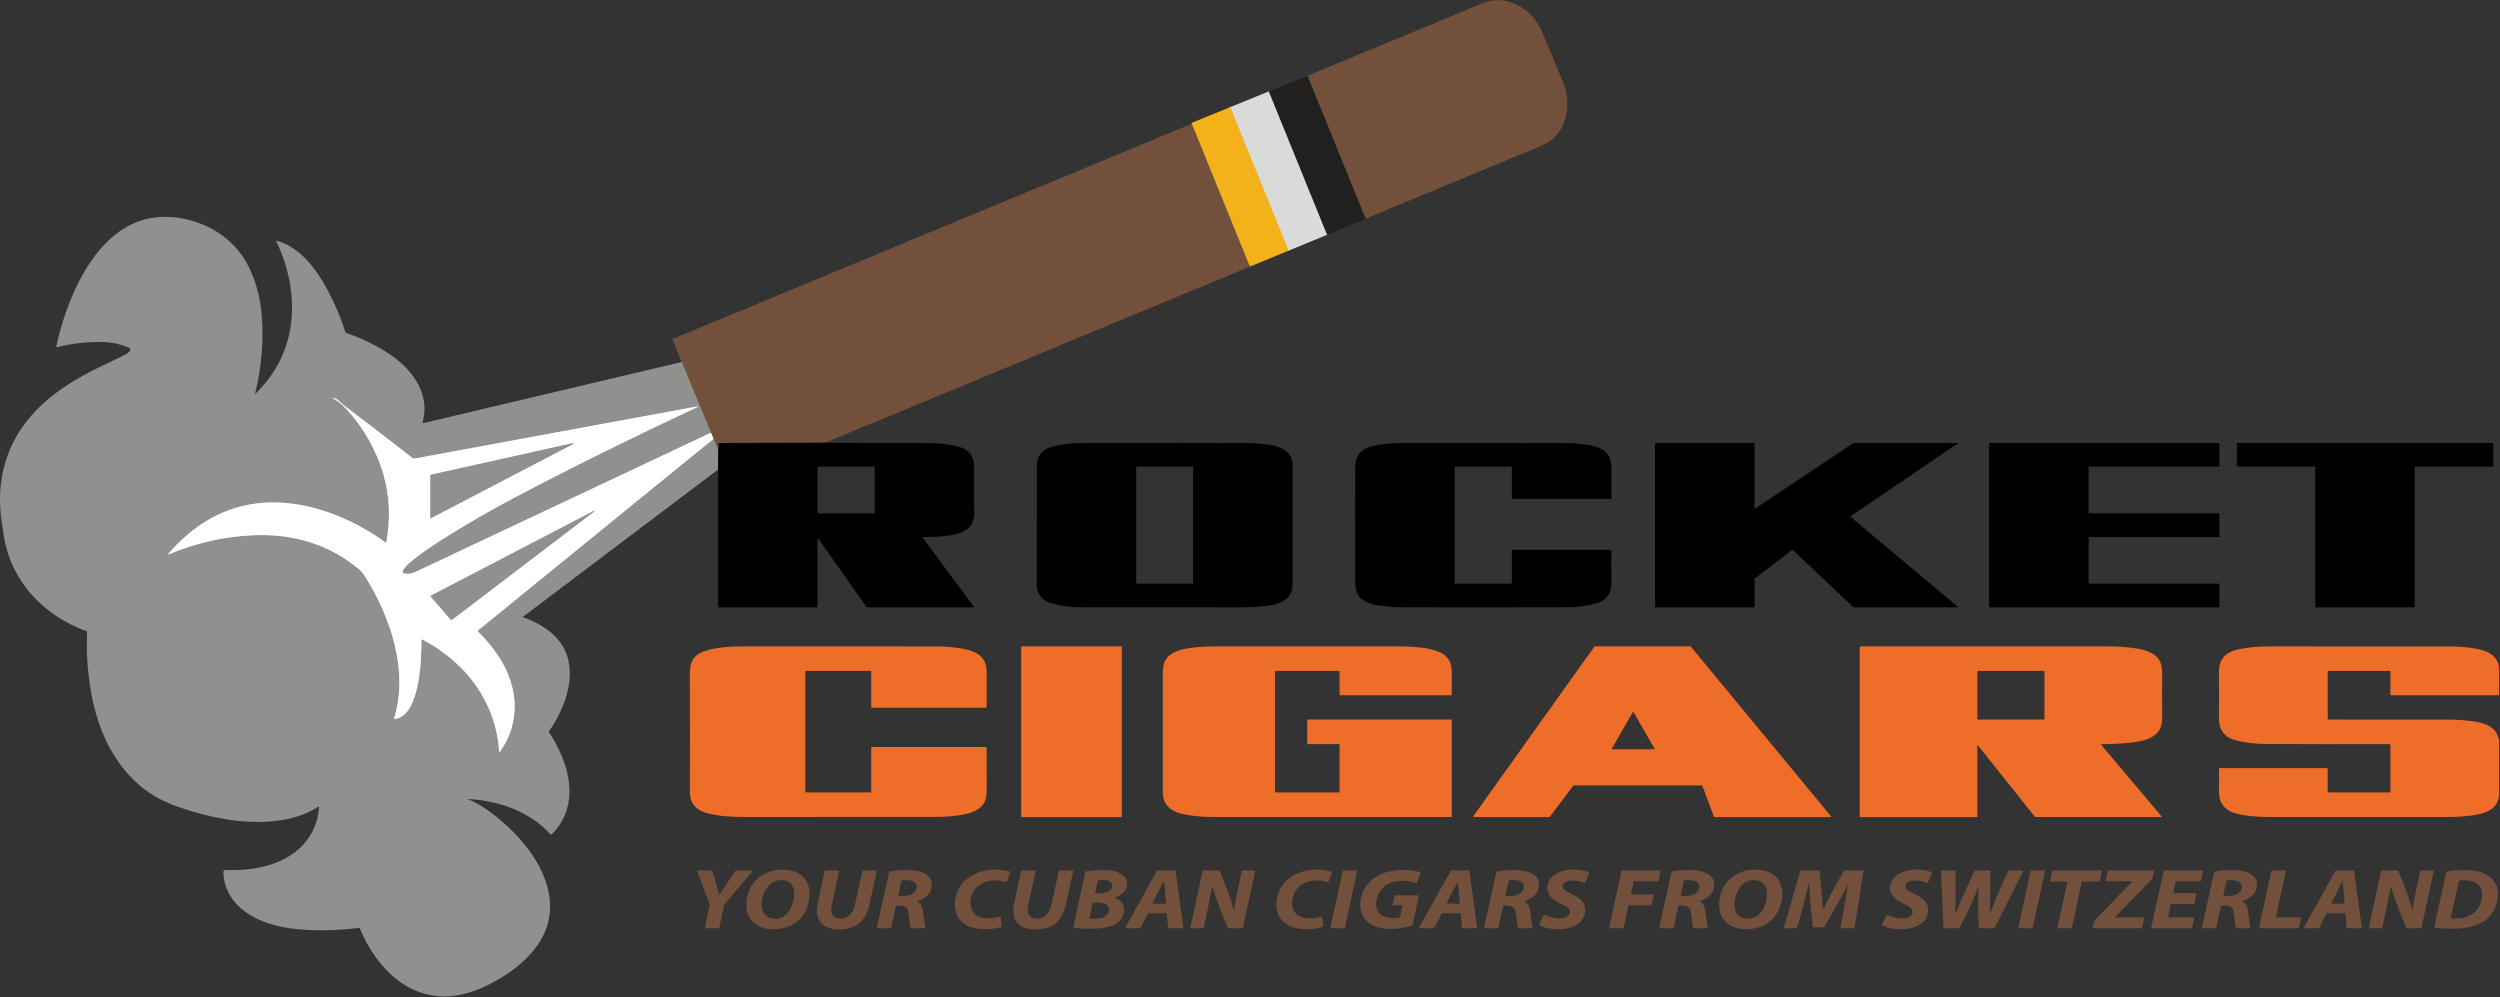
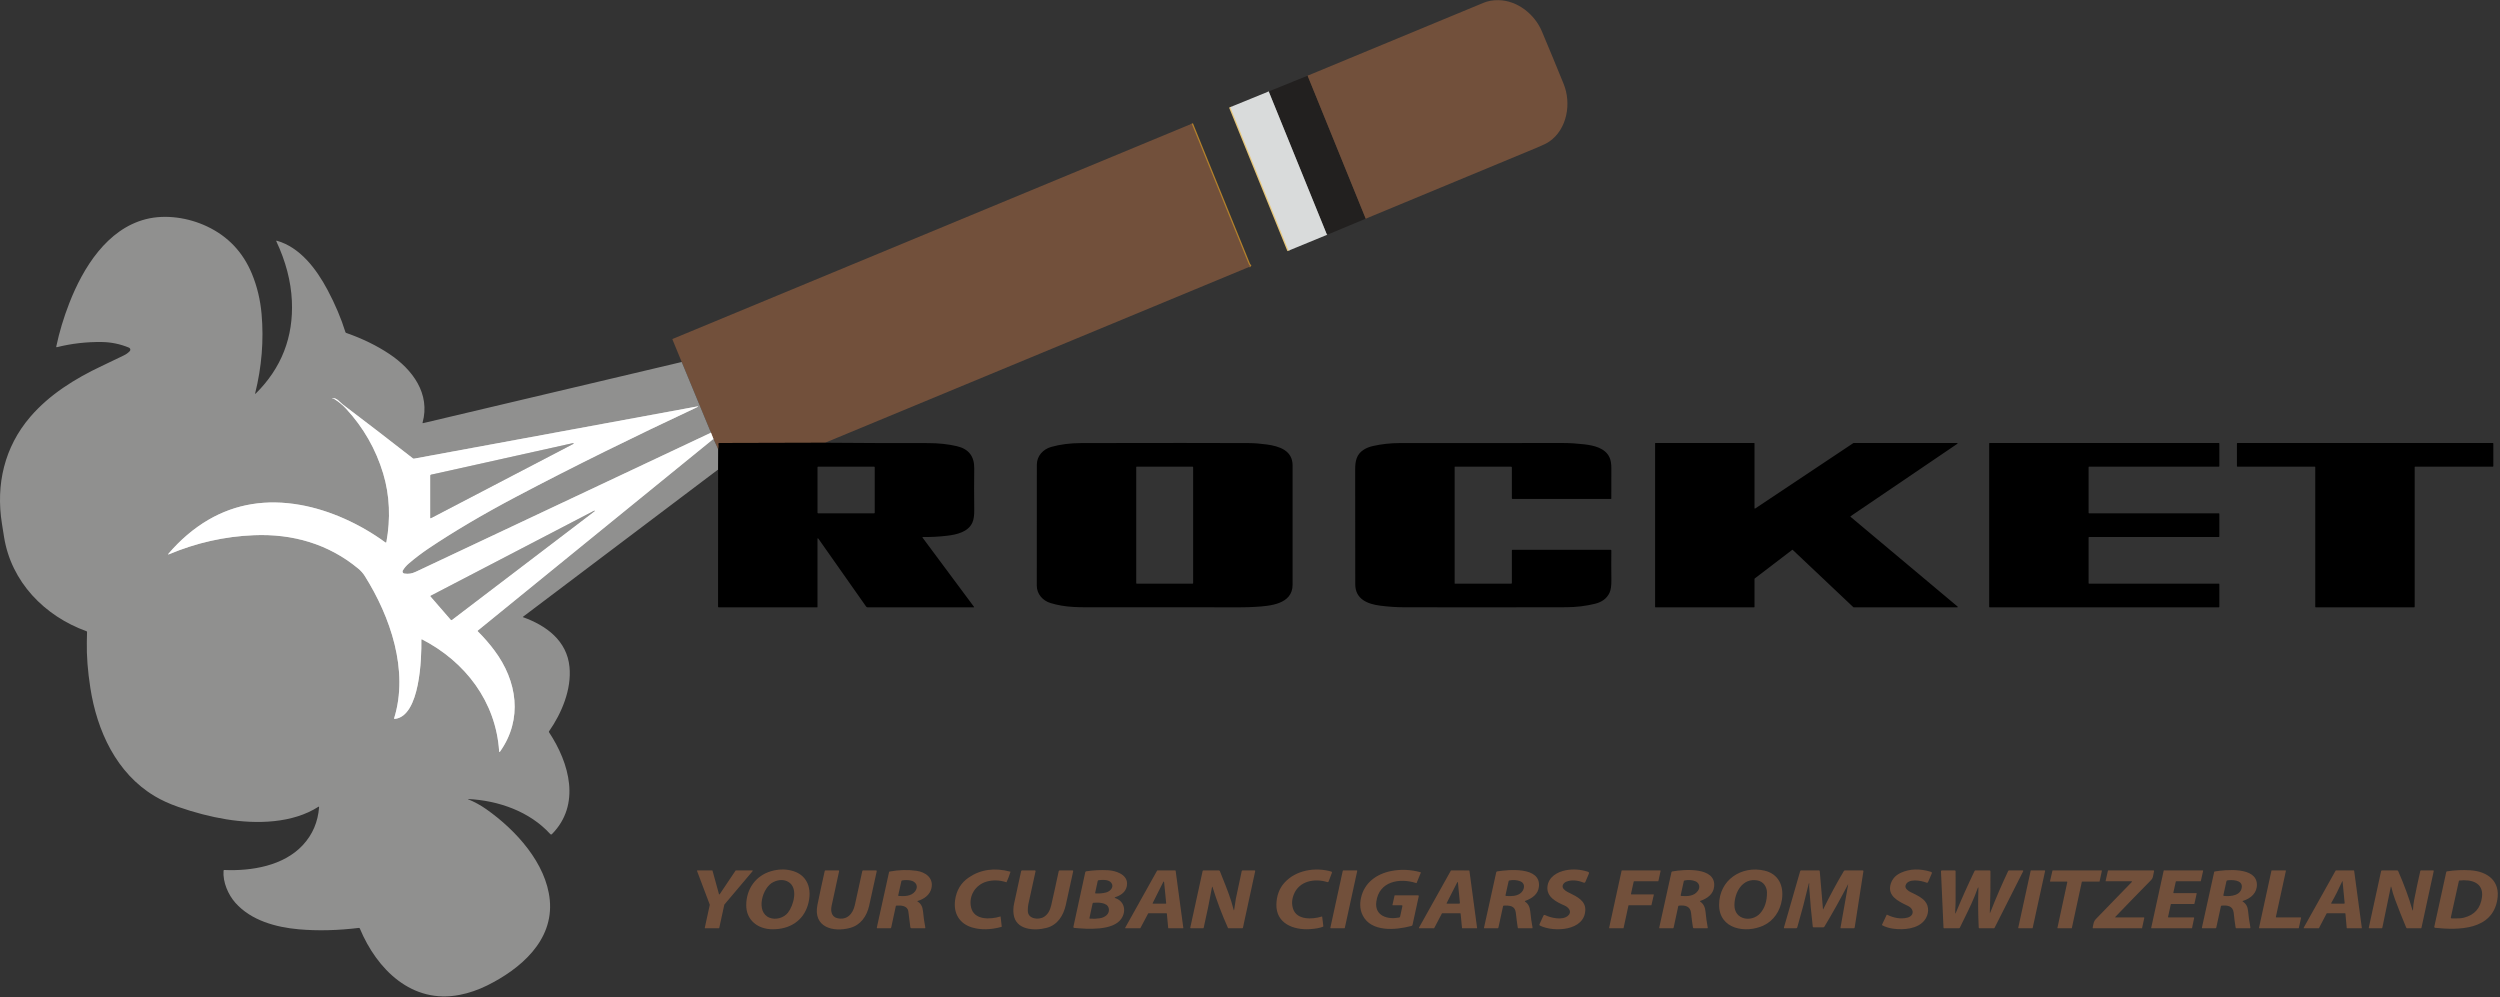
<svg xmlns="http://www.w3.org/2000/svg" width="1955" height="780" viewBox="0 0 1955 780" fill="none">
  <rect x="0" y="0" width="1955" height="780" fill="#333333" stroke="none" />
  <g clip-path="url(#clip0_3_2303)">
    <path d="M1068 171.005L1022.55 59.185" stroke="#4A382D" stroke-width="2" />
    <path d="M1037.7 183.655L992.13 71.505" stroke="#7E7E7D" stroke-width="2" />
    <path d="M1007.67 196.005L962.06 83.775" stroke="#E7C77B" stroke-width="2" />
    <path d="M978.04 208.245C977.31 207.755 976.83 207.215 976.6 206.645C961.7 169.895 946.82 133.275 931.95 96.765" stroke="#B3812B" stroke-width="2" />
    <path d="M645.23 346.215L562.5 346.425C562.15 346.425 561.87 346.705 561.87 347.065C561.87 347.105 561.87 347.145 561.88 347.185C562.14 348.505 562.06 349.905 561.65 351.385" stroke="#39281E" stroke-width="2" />
-     <path d="M561.65 351.385L557.9 343.205" stroke="#817065" stroke-width="2" />
    <path d="M557.9 343.205L555.99 338.375" stroke="#B9A89D" stroke-width="2" />
-     <path d="M555.99 338.375L533.11 283.095" stroke="#817065" stroke-width="2" />
    <path d="M555.99 338.375C479.06 374.625 402.15 410.855 325.28 447.075C322.04 448.595 319.52 449.005 316.2 448.525C315.31 448.395 314.69 447.565 314.82 446.685C314.85 446.475 314.92 446.275 315.03 446.095C316.22 444.085 317.76 442.285 319.64 440.685C324.68 436.375 329.92 432.395 335.36 428.745C355.14 415.485 377.84 402.085 403.46 388.555C449.19 364.405 496.74 341.095 544.96 318.515C546.43 317.825 546.37 317.635 544.77 317.925L323.79 358.665C323.46 358.725 323.16 358.655 322.89 358.445C304.74 344.275 286.48 330.245 268.13 316.335C265.31 314.205 263.84 311.275 259.85 311.245C259.38 311.245 259.37 311.295 259.83 311.405C260.4 311.535 260.92 311.745 261.4 312.035C264.8 314.105 267.91 316.665 270.72 319.715C284.25 334.385 293.89 351.245 299.64 370.275C304.85 387.525 305.44 405.845 302.18 423.755C302.07 424.365 301.76 424.485 301.27 424.115C281.87 409.935 258.19 399.005 234.84 394.855C208.36 390.145 184.4 394.025 162.97 406.495C151.28 413.295 140.59 422.625 131.86 432.875C131.25 433.595 131.38 433.775 132.26 433.405C153.61 424.435 175.68 419.485 198.47 418.535C228.85 417.275 256.85 425.365 280.13 444.625C282.18 446.315 283.87 448.215 285.2 450.325C305.38 482.385 319.78 524.445 308.21 561.685C308.15 561.905 308.28 562.125 308.49 562.195C308.54 562.205 308.59 562.215 308.64 562.205C328.64 560.205 329.72 513.855 329.5 500.295C329.5 500.095 329.66 499.935 329.86 499.935C329.91 499.935 329.97 499.945 330.02 499.975C363.96 517.475 387.79 548.765 390.33 587.475C390.38 588.225 390.62 588.295 391.06 587.685C408.97 562.405 404.54 532.555 386.58 508.575C382.65 503.325 378.34 498.375 373.64 493.715C373.48 493.555 373.48 493.285 373.64 493.115C373.65 493.105 373.66 493.095 373.67 493.085L557.89 343.205" stroke="#C8C8C7" stroke-width="2" />
    <path d="M561.65 351.385L561.55 367.395" stroke="#484848" stroke-width="2" />
    <path d="M447.43 347.595C447.77 347.425 448.09 347.265 448.39 347.115C448.77 346.925 448.76 346.765 448.36 346.615C448.19 346.545 447.99 346.545 447.76 346.595C410.9 354.785 374.02 362.985 337.12 371.195C336.72 371.285 336.52 371.525 336.52 371.935V404.925C336.52 405.095 336.66 405.235 336.83 405.235C336.88 405.235 336.93 405.225 336.98 405.195C373.78 385.925 410.6 366.725 447.43 347.595Z" stroke="#C8C8C7" stroke-width="2" />
    <path d="M464.67 399.365C421.99 421.585 379.47 443.695 336.88 465.855C336.7 465.945 336.64 466.165 336.74 466.345C336.75 466.365 336.77 466.395 336.78 466.415L352.69 484.765C352.83 484.925 353.07 484.955 353.25 484.825C390.46 456.475 427.69 428.125 464.93 399.775C465.04 399.685 465.06 399.575 464.98 399.455C464.9 399.325 464.8 399.295 464.67 399.365Z" stroke="#C8C8C7" stroke-width="2" />
    <path d="M1022.55 59.185L1068 171.005L1037.7 183.655L992.13 71.505L1022.55 59.185Z" fill="#22201F" />
    <path d="M992.13 71.505L1037.7 183.655L1007.67 196.005L962.06 83.775L992.13 71.505Z" fill="#D9DBDB" />
-     <path d="M962.06 83.775L1007.67 196.005L978.04 208.245C977.31 207.755 976.83 207.215 976.6 206.645C961.7 169.895 946.82 133.275 931.95 96.765C931.82 96.705 931.75 96.625 931.74 96.525C931.71 96.285 931.8 96.115 932.02 96.025L962.06 83.775Z" fill="#F4B21A" />
    <path fill-rule="evenodd" clip-rule="evenodd" d="M1022.55 59.185L1068 171.005C1112.67 152.405 1157.28 133.895 1201.82 115.485C1206.45 113.575 1209.66 111.995 1211.47 110.765C1225.63 101.035 1228.9 80.745 1222.79 65.685C1217.6 52.895 1211.92 39.155 1205.74 24.485C1200.19 11.335 1186.87 0.375 1171.8 0.125C1167.5 0.055 1163.58 0.755 1160.04 2.225C1114.18 21.255 1068.35 40.235 1022.55 59.185ZM976.6 206.645C961.7 169.895 946.82 133.275 931.95 96.765L526.08 265.005C525.88 265.085 525.79 265.315 525.87 265.515L533.11 283.095L555.99 338.375L557.9 343.205L561.65 351.385C562.06 349.905 562.14 348.505 561.88 347.185C561.87 347.145 561.87 347.105 561.87 347.065C561.87 346.705 562.15 346.425 562.5 346.425L645.23 346.215L978.04 208.245C977.31 207.755 976.83 207.215 976.6 206.645Z" fill="#72503B" />
    <path d="M533.11 283.095L555.99 338.375C479.06 374.625 402.15 410.855 325.28 447.075C322.04 448.595 319.52 449.005 316.2 448.525C315.31 448.395 314.69 447.565 314.82 446.685C314.85 446.475 314.92 446.275 315.03 446.095C316.22 444.085 317.76 442.285 319.64 440.685C324.68 436.375 329.92 432.395 335.36 428.745C355.14 415.485 377.84 402.085 403.46 388.555C449.19 364.405 496.74 341.095 544.96 318.515C546.43 317.825 546.37 317.635 544.77 317.925L323.79 358.665C323.46 358.725 323.16 358.655 322.89 358.445C304.74 344.275 286.48 330.245 268.13 316.335C265.31 314.205 263.84 311.275 259.85 311.245C259.38 311.245 259.37 311.295 259.83 311.405C260.4 311.535 260.92 311.745 261.4 312.035C264.8 314.105 267.91 316.665 270.72 319.715C284.25 334.385 293.89 351.245 299.64 370.275C304.85 387.525 305.44 405.845 302.18 423.755C302.07 424.365 301.76 424.485 301.27 424.115C281.87 409.935 258.19 399.005 234.84 394.855C208.36 390.145 184.4 394.025 162.97 406.495C151.28 413.295 140.59 422.625 131.86 432.875C131.25 433.595 131.38 433.775 132.26 433.405C153.61 424.435 175.68 419.485 198.47 418.535C228.85 417.275 256.85 425.365 280.13 444.625C282.18 446.315 283.87 448.215 285.2 450.325C305.38 482.385 319.78 524.445 308.21 561.685C308.15 561.905 308.28 562.125 308.49 562.195C308.54 562.205 308.59 562.215 308.64 562.205C328.64 560.205 329.72 513.855 329.5 500.295C329.5 500.095 329.66 499.935 329.86 499.935C329.91 499.935 329.97 499.945 330.02 499.975C363.96 517.475 387.79 548.765 390.33 587.475C390.38 588.225 390.62 588.295 391.06 587.685C408.97 562.405 404.54 532.555 386.58 508.575C382.65 503.325 378.34 498.375 373.64 493.715C373.48 493.555 373.48 493.285 373.64 493.115C373.65 493.105 373.66 493.095 373.67 493.085L557.89 343.205L561.64 351.385L561.54 367.395C561.46 367.395 561.38 367.395 561.29 367.405C561.26 367.405 561.24 367.405 561.22 367.425C510.5 405.695 459.74 444.005 408.95 482.345C408.79 482.465 408.81 482.565 409 482.635C427.24 489.165 443.37 501.045 445.35 521.585C447.03 539.045 439.32 557.615 429.37 571.865C429.19 572.125 429.19 572.385 429.36 572.655C445.43 596.985 454.27 629.345 431.62 652.285C431.27 652.635 430.7 652.635 430.35 652.285C430.34 652.275 430.33 652.265 430.32 652.245C414.2 634.555 389.85 626.015 366.13 624.835C365.69 624.805 365.67 624.875 366.08 625.045C371.06 627.065 375.8 629.655 380.3 632.815C403.56 649.185 427.05 675.065 429.91 703.595C433.12 735.755 406.64 757.915 380.93 770.645C373.94 774.105 366.79 776.555 359.49 777.985C322.12 785.335 294.74 758.075 281.4 726.115C281.25 725.745 280.97 725.585 280.57 725.635C263.89 727.645 248.25 728.005 233.66 726.715C215.56 725.125 196.29 719.745 184.11 706.045C178.43 699.665 174.14 689.795 174.81 680.925C174.84 680.515 175.06 680.315 175.47 680.335C196.69 681.255 221.74 677.115 236.8 660.885C244.41 652.685 248.65 642.795 249.53 631.205C249.56 630.755 249.39 630.655 249.01 630.895C228.74 643.865 200.89 644.605 176.85 640.685C164.78 638.715 152.29 635.485 139.38 630.995C132.44 628.585 126.28 625.765 120.9 622.545C90.93 604.585 75.84 571.435 70.64 537.915C68.59 524.735 67.68 512.765 67.9 502.005C67.97 498.815 68.02 496.225 68.06 494.255C68.06 493.925 67.91 493.705 67.6 493.595C34.83 481.795 8.69 455.005 3.14 419.735C2.59 416.235 2.05 412.855 1.52 409.585C-3.38 379.035 3.4 349.565 23.71 325.935C38.58 308.625 58.42 296.195 79.62 286.195C85.49 283.425 91.21 280.675 96.8 277.945C98.64 277.055 100.19 275.945 101.45 274.615C102.1 273.935 102.07 272.855 101.39 272.205C101.24 272.065 101.06 271.945 100.87 271.865C94.02 269.015 86.9 267.545 79.51 267.455C67.56 267.305 55.92 268.645 44.61 271.475C44.11 271.595 43.91 271.405 44.02 270.905C46.39 259.635 49.8 248.315 54.23 236.965C65 209.335 83.75 179.125 114.05 171.395C129.54 167.445 147.38 170.235 161.75 176.995C178.24 184.755 190 197.145 197.03 214.175C201.06 223.955 203.57 234.405 204.55 245.525C206.36 266.135 204.68 286.845 199.51 307.675C199.49 307.795 199.56 307.915 199.68 307.935C199.75 307.945 199.82 307.935 199.87 307.885C220.12 287.855 229.57 263.635 228.24 235.205C227.53 219.935 223.47 204.425 216.08 188.675C215.89 188.255 216.01 188.105 216.46 188.235C234.61 193.355 247.36 210.215 256.21 226.855C262.12 237.965 266.75 248.915 270.12 259.715C270.21 260.015 270.44 260.245 270.73 260.345C283.38 264.765 294.62 270.245 304.45 276.795C322.83 289.045 336.64 308.035 330.45 330.515C330.35 330.855 330.48 330.985 330.83 330.905L533.1 283.085L533.11 283.095Z" fill="#90908F" />
    <path d="M555.99 338.376L557.9 343.206L373.68 493.086C373.5 493.236 373.46 493.506 373.61 493.686C373.61 493.696 373.63 493.706 373.64 493.716C378.34 498.376 382.65 503.326 386.58 508.576C404.54 532.556 408.97 562.406 391.06 587.686C390.62 588.296 390.38 588.226 390.33 587.476C387.79 548.765 363.96 517.476 330.02 499.976C329.84 499.886 329.63 499.956 329.54 500.136C329.52 500.186 329.5 500.236 329.5 500.296C329.72 513.856 328.64 560.206 308.64 562.206C308.41 562.226 308.22 562.056 308.2 561.836C308.2 561.786 308.2 561.736 308.21 561.686C319.78 524.446 305.38 482.386 285.2 450.326C283.87 448.216 282.18 446.316 280.13 444.626C256.85 425.366 228.85 417.276 198.47 418.536C175.68 419.486 153.61 424.436 132.26 433.406C131.38 433.776 131.25 433.596 131.86 432.876C140.59 422.626 151.28 413.296 162.97 406.496C184.4 394.026 208.36 390.146 234.84 394.856C258.19 399.006 281.87 409.936 301.27 424.116C301.76 424.486 302.07 424.366 302.18 423.756C305.44 405.846 304.85 387.526 299.64 370.276C293.89 351.246 284.25 334.386 270.72 319.716C267.91 316.666 264.8 314.106 261.4 312.036C260.92 311.746 260.4 311.536 259.83 311.406C259.577 311.345 259.093 311.269 259.85 311.246C263.84 311.276 265.31 314.206 268.13 316.336C286.48 330.246 304.74 344.276 322.89 358.446C323.16 358.656 323.46 358.726 323.79 358.666L544.77 317.926C546.37 317.636 546.43 317.826 544.96 318.516C496.74 341.096 449.19 364.406 403.46 388.556C377.84 402.086 355.14 415.486 335.36 428.746C329.92 432.396 324.68 436.376 319.64 440.686C317.76 442.286 316.22 444.086 315.03 446.096C314.57 446.866 314.83 447.856 315.61 448.316C315.79 448.426 315.99 448.496 316.2 448.526C319.52 449.006 322.04 448.596 325.28 447.076C402.15 410.856 479.06 374.626 555.99 338.376ZM447.43 347.596C447.77 347.426 448.09 347.266 448.39 347.116C448.77 346.926 448.76 346.766 448.36 346.616C448.19 346.546 447.99 346.546 447.76 346.596C410.9 354.786 374.02 362.986 337.12 371.196C336.72 371.286 336.52 371.526 336.52 371.936V404.926C336.52 405.096 336.66 405.236 336.83 405.236C336.88 405.236 336.93 405.226 336.98 405.196C373.78 385.926 410.6 366.726 447.43 347.596ZM464.67 399.366C421.99 421.586 379.47 443.696 336.88 465.856C336.7 465.946 336.64 466.166 336.74 466.346C336.75 466.366 336.77 466.396 336.78 466.416L352.69 484.766C352.83 484.926 353.07 484.956 353.25 484.826C390.46 456.476 427.69 428.126 464.93 399.776C465.04 399.686 465.06 399.576 464.98 399.456C464.9 399.326 464.8 399.296 464.67 399.366Z" fill="white" />
    <path fill-rule="evenodd" clip-rule="evenodd" d="M725.78 346.505C699 346.545 672.15 346.445 645.23 346.215L562.5 346.425C562.46 346.425 562.42 346.435 562.38 346.435C562.04 346.505 561.81 346.835 561.88 347.185C562.14 348.505 562.06 349.905 561.65 351.385L561.55 367.395L561.52 474.415C561.52 474.755 561.69 474.925 562.03 474.925H639.03C639.17 474.925 639.28 474.815 639.28 474.675V421.705C639.28 420.735 639.56 420.655 640.12 421.445L677.31 474.335C677.57 474.705 677.99 474.925 678.44 474.925H761.56C761.6 474.925 761.65 474.915 761.68 474.885C761.77 474.815 761.79 474.695 761.72 474.615L721.44 420.435C721.4 420.375 721.38 420.315 721.38 420.245C721.38 420.065 721.53 419.915 721.71 419.915C727.8 420.045 734.1 419.725 740.61 418.955C748.15 418.065 757.19 416.025 760.44 408.565C761.44 406.275 761.91 403.085 761.86 399.015C761.72 387.375 761.72 376.465 761.85 366.275C761.98 356.805 757.49 351.075 748.3 348.915C741.44 347.305 733.93 346.505 725.78 346.505ZM683.52 364.925C683.8 364.925 684.03 365.155 684.03 365.435V400.915C684.03 401.195 683.8 401.425 683.52 401.425H639.8C639.52 401.425 639.29 401.195 639.29 400.915V365.435C639.29 365.155 639.52 364.925 639.8 364.925H683.52ZM810.77 458.015C810.77 464.455 815.38 469.725 821.48 471.575C827.05 473.275 833.05 474.295 839.5 474.635C842.37 474.795 845.22 474.875 848.06 474.875C888.6 474.945 929.31 474.955 970.18 474.915C974.05 474.915 977.94 474.795 981.83 474.555C992.93 473.885 1010.83 472.625 1010.81 457.195C1010.77 426.155 1010.77 395.085 1010.81 363.985C1010.82 352.295 1000.53 348.935 990.6 347.575C985.54 346.875 980.84 346.515 976.51 346.495C950.1 346.365 906.49 346.365 845.68 346.485C836.91 346.505 829.03 347.505 822.04 349.495C815.63 351.315 810.81 356.595 810.81 363.405C810.77 396.425 810.75 427.965 810.77 458.015ZM932.61 364.925C932.84 364.925 933.03 365.115 933.03 365.345V456.005C933.03 456.235 932.84 456.425 932.61 456.425H888.95C888.72 456.425 888.53 456.235 888.53 456.005V365.345C888.53 365.115 888.72 364.925 888.95 364.925H932.61ZM1181.53 364.925H1137.78C1137.64 364.925 1137.53 365.035 1137.53 365.175V456.175C1137.53 456.315 1137.64 456.425 1137.78 456.425H1181.78C1182.06 456.425 1182.28 456.205 1182.28 455.925V430.425C1182.28 430.145 1182.5 429.925 1182.78 429.925H1259.5C1259.81 429.925 1260.06 430.165 1260.07 430.485V430.505C1259.98 437.815 1259.99 445.485 1260.1 453.535C1260.17 458.075 1259.67 461.445 1258.61 463.645C1256.53 467.975 1252.77 470.805 1247.34 472.145C1240.09 473.925 1232.58 474.825 1224.82 474.855C1182.43 474.965 1140.1 474.975 1097.83 474.885C1091.9 474.875 1085.72 474.455 1079.28 473.625C1069.47 472.375 1059.83 468.595 1059.81 456.915C1059.76 425.535 1059.73 395.625 1059.74 367.175C1059.74 360.475 1060.8 355.315 1066.34 351.725C1068.39 350.405 1070.82 349.425 1073.64 348.785C1080.38 347.255 1087.49 346.485 1094.97 346.475C1135.37 346.405 1177.88 346.395 1222.51 346.445C1227.74 346.445 1233.22 346.795 1238.96 347.465C1246.41 348.345 1255.22 350.305 1258.63 357.665C1259.62 359.815 1260.11 362.695 1260.08 366.305C1260 375.045 1259.99 382.905 1260.05 389.875C1260.05 390.075 1259.95 390.175 1259.74 390.175H1182.78C1182.5 390.175 1182.28 389.955 1182.28 389.675V365.675C1182.28 365.175 1182.03 364.925 1181.53 364.925ZM1530.86 474.345L1447.18 404.185C1447.15 404.165 1447.13 404.145 1447.11 404.115C1447.01 403.955 1447.06 403.755 1447.21 403.655L1530.67 347.025C1530.75 346.965 1530.81 346.865 1530.81 346.765C1530.82 346.585 1530.67 346.435 1530.49 346.415H1449.52C1449.46 346.415 1449.39 346.435 1449.34 346.475L1372.54 397.665C1372.49 397.695 1372.43 397.715 1372.36 397.715C1372.17 397.715 1372.03 397.565 1372.03 397.385V346.755C1372.03 346.575 1371.88 346.425 1371.7 346.425H1294.61C1294.43 346.425 1294.28 346.575 1294.28 346.755V474.595C1294.28 474.775 1294.43 474.925 1294.61 474.925H1371.7C1371.88 474.925 1372.03 474.775 1372.03 474.595V452.665C1372.03 452.565 1372.08 452.465 1372.16 452.405L1401.49 429.995C1401.62 429.905 1401.79 429.905 1401.91 430.015L1449.33 474.835C1449.35 474.854 1449.37 474.869 1449.39 474.882C1449.44 474.911 1449.5 474.925 1449.56 474.925H1530.65C1530.74 474.925 1530.83 474.885 1530.89 474.815C1531.01 474.675 1531 474.465 1530.86 474.345ZM1633.28 365.325V401.025C1633.28 401.245 1633.46 401.425 1633.68 401.425H1735.13C1735.35 401.425 1735.53 401.605 1735.53 401.825V419.525C1735.53 419.745 1735.35 419.925 1735.13 419.925H1633.68C1633.46 419.925 1633.28 420.105 1633.28 420.325V456.025C1633.28 456.245 1633.46 456.425 1633.68 456.425H1735.13C1735.35 456.425 1735.53 456.605 1735.53 456.825V474.525C1735.53 474.745 1735.35 474.925 1735.13 474.925H1555.93C1555.71 474.925 1555.53 474.745 1555.53 474.525V346.825C1555.53 346.605 1555.71 346.425 1555.93 346.425H1735.13C1735.35 346.425 1735.53 346.605 1735.53 346.825V364.525C1735.53 364.745 1735.35 364.925 1735.13 364.925H1633.68C1633.46 364.925 1633.28 365.105 1633.28 365.325ZM1749.67 364.925H1810.14C1810.36 364.925 1810.53 365.095 1810.53 365.315V474.535C1810.53 474.755 1810.7 474.925 1810.92 474.925H1887.89C1888.11 474.925 1888.28 474.755 1888.28 474.535V365.315C1888.28 365.095 1888.45 364.925 1888.67 364.925H1949.39C1949.61 364.925 1949.78 364.755 1949.78 364.535V346.815C1949.78 346.595 1949.61 346.425 1949.39 346.425H1749.67C1749.45 346.425 1749.28 346.595 1749.28 346.815V364.535C1749.28 364.755 1749.45 364.925 1749.67 364.925Z" fill="black" />
    <path d="M447.43 347.595C410.6 366.725 373.78 385.925 336.98 405.195C336.83 405.275 336.64 405.225 336.56 405.075C336.53 405.025 336.52 404.975 336.52 404.925V371.935C336.52 371.525 336.72 371.285 337.12 371.195C374.02 362.985 410.9 354.785 447.76 346.595C447.99 346.545 448.19 346.545 448.36 346.615C448.76 346.765 448.77 346.925 448.39 347.115C448.09 347.265 447.77 347.425 447.43 347.595Z" fill="#90908F" />
    <path d="M336.88 465.855C379.47 443.695 421.99 421.585 464.67 399.365C464.8 399.295 464.9 399.325 464.98 399.445C465.06 399.575 465.04 399.685 464.93 399.775C427.69 428.125 390.46 456.475 353.25 484.825C353.07 484.955 352.83 484.925 352.69 484.765L336.78 466.415C336.65 466.255 336.66 466.025 336.82 465.895C336.84 465.875 336.86 465.865 336.88 465.855Z" fill="#90908F" />
-     <path fill-rule="evenodd" clip-rule="evenodd" d="M629.78 619.425V525.425C629.78 524.925 630.03 524.675 630.53 524.675H680.78C681.11 524.675 681.28 524.845 681.28 525.175V553.175C681.28 553.315 681.39 553.425 681.53 553.425H771C771.35 553.425 771.53 553.245 771.53 552.895V525.045C771.55 510.805 759.09 507.905 747.67 506.505C742.04 505.815 736.6 505.465 731.35 505.465C682.28 505.405 633.26 505.395 584.31 505.425C573.52 505.425 561.34 505.735 551.25 509.065C545.28 511.035 541.59 514.515 540.2 519.495C539.66 521.425 539.4 525.045 539.43 530.365C539.58 560.785 539.6 590.475 539.49 619.425C539.45 628.565 544.97 633.905 553.39 636.035C562.81 638.405 572.57 638.895 582.77 638.895C629.14 638.935 678.81 638.915 731.78 638.825C739.77 638.815 747.1 638.165 753.79 636.885C760.52 635.605 767.69 632.925 770.33 626.225C771.21 623.995 771.63 621.035 771.6 617.345C771.49 605.695 771.48 594.835 771.57 584.775C771.57 584.375 771.37 584.175 770.97 584.175H681.78C681.45 584.175 681.28 584.345 681.28 584.675V619.175C681.28 619.505 681.11 619.675 680.78 619.675H630.03C629.86 619.675 629.78 619.595 629.78 619.425ZM798.88 505.425H876.92C877.113 505.425 877.27 505.582 877.27 505.775V638.575C877.27 638.769 877.113 638.925 876.92 638.925H798.88C798.687 638.925 798.53 638.769 798.53 638.575V505.775C798.53 505.582 798.687 505.425 798.88 505.425ZM997.03 525.425V619.175C997.03 619.505 997.2 619.675 997.53 619.675H1047.03C1047.36 619.675 1047.53 619.505 1047.53 619.175V582.425C1047.53 582.095 1047.36 581.925 1047.03 581.925H1022.78C1022.45 581.925 1022.28 581.755 1022.28 581.425V563.175C1022.28 562.845 1022.45 562.675 1022.78 562.675H1135.03C1135.17 562.675 1135.28 562.785 1135.28 562.925V638.645C1135.28 638.795 1135.15 638.915 1135 638.915C1072.82 638.945 1010.73 638.935 948.74 638.895C942.62 638.895 936.36 638.435 929.96 637.535C924.19 636.715 917.28 635.075 913.32 630.705C910.65 627.775 909.32 624.015 909.31 619.425C909.27 589.335 909.26 559.085 909.29 528.675C909.29 526.505 909.37 524.405 909.54 522.375C910.709 508.086 927.877 506.753 939.049 505.885L939.07 505.884C939.454 505.854 939.831 505.825 940.2 505.795C943.34 505.545 946.47 505.425 949.58 505.425C972.719 505.425 996.203 505.428 1020.03 505.43H1020.19H1020.35H1020.51C1045.23 505.433 1070.31 505.435 1095.77 505.435C1100.88 505.435 1106.13 505.925 1111.24 506.425C1116.29 506.935 1121 508.045 1125.37 509.775C1131.83 512.325 1135.13 517.375 1135.26 524.945C1135.36 530.715 1135.35 536.795 1135.23 543.195C1135.23 543.515 1135.06 543.675 1134.74 543.675H1048.03C1047.7 543.675 1047.53 543.505 1047.53 543.175V525.175C1047.53 524.845 1047.36 524.675 1047.03 524.675H997.78C997.28 524.675 997.03 524.925 997.03 525.425ZM1230.62 614.175H1330.89C1330.95 614.175 1331.01 614.193 1331.06 614.224C1331.12 614.261 1331.16 614.316 1331.19 614.385L1340.33 638.715C1340.38 638.845 1340.5 638.925 1340.63 638.925H1431.64C1431.71 638.925 1431.78 638.905 1431.84 638.855C1431.98 638.745 1432 638.545 1431.89 638.405L1322.15 505.545C1322.12 505.508 1322.09 505.479 1322.05 505.459C1322 505.437 1321.95 505.425 1321.9 505.425H1247.15C1247.05 505.425 1246.95 505.475 1246.89 505.555L1152.03 638.415C1151.99 638.465 1151.97 638.535 1151.97 638.605C1151.97 638.785 1152.11 638.925 1152.29 638.925H1211.69C1211.79 638.925 1211.89 638.875 1211.95 638.795L1230.36 614.305C1230.42 614.225 1230.52 614.175 1230.62 614.175ZM1260.56 585.885C1260.4 585.795 1260.35 585.595 1260.44 585.445L1276.88 556.945C1276.91 556.885 1276.96 556.845 1277.01 556.815C1277.16 556.735 1277.35 556.795 1277.44 556.945L1293.88 585.445C1293.9 585.485 1293.92 585.545 1293.92 585.595C1293.93 585.775 1293.79 585.925 1293.61 585.925H1260.71C1260.66 585.925 1260.61 585.915 1260.56 585.885ZM1546.78 582.955C1546.68 582.835 1546.51 582.815 1546.39 582.905C1546.32 582.955 1546.28 583.045 1546.28 583.135V638.675C1546.28 638.815 1546.17 638.925 1546.03 638.925H1454.53C1454.39 638.925 1454.28 638.815 1454.28 638.675V506.485C1454.28 505.905 1454.75 505.435 1455.33 505.435C1520.7 505.415 1585.06 505.415 1648.43 505.435C1655.31 505.435 1662.34 505.935 1669.53 506.925C1677.17 507.985 1686.49 510.475 1689.51 518.125C1690.45 520.515 1690.89 524.035 1690.84 528.695C1690.71 538.905 1690.71 549.005 1690.84 558.975C1690.9 563.195 1690.52 566.425 1689.69 568.665C1687.06 575.795 1679.3 578.635 1672.26 579.845C1664.16 581.235 1654.55 581.925 1643.44 581.905C1642.94 581.905 1642.85 582.095 1643.17 582.475L1690.44 638.525C1690.48 638.577 1690.5 638.642 1690.49 638.705C1690.48 638.765 1690.45 638.822 1690.4 638.865C1690.39 638.874 1690.38 638.881 1690.36 638.888C1690.33 638.905 1690.3 638.915 1690.26 638.915H1591.95C1591.6 638.915 1591.31 638.775 1591.09 638.505L1546.78 582.945V582.955ZM1598.78 524.945C1598.78 524.795 1598.66 524.675 1598.51 524.675H1546.55C1546.4 524.675 1546.28 524.795 1546.28 524.945V562.405C1546.28 562.555 1546.4 562.675 1546.55 562.675H1598.51C1598.66 562.675 1598.78 562.555 1598.78 562.405V524.945ZM1954.28 543.675V521.555C1952.56 512.495 1945.54 509.045 1937.52 507.525C1930.58 506.215 1923.58 505.545 1916.53 505.535C1870.12 505.455 1823.33 505.425 1776.16 505.435C1767.6 505.445 1759.2 505.945 1750.79 507.705C1740.56 509.855 1735.11 515.145 1735.21 525.835C1735.32 538.145 1735.32 549.945 1735.2 561.245C1735.11 570.275 1738.94 576.375 1748.02 578.795C1755.4 580.765 1763.42 581.765 1772.09 581.805C1804.16 581.965 1836.37 581.995 1868.72 581.885C1869.09 581.885 1869.28 582.075 1869.28 582.445V619.175C1869.28 619.505 1869.11 619.675 1868.78 619.675H1820.78C1820.45 619.675 1820.28 619.505 1820.28 619.175V601.175C1820.28 600.845 1820.11 600.675 1819.78 600.675H1735.57C1735.39 600.675 1735.25 600.825 1735.25 601.005C1735.34 606.875 1735.32 612.535 1735.21 618.005C1734.92 632.165 1744.08 636.075 1756.3 637.705C1762.2 638.495 1767.94 638.885 1773.53 638.885C1823.07 638.935 1869.83 638.935 1913.8 638.905C1918.72 638.895 1923.22 638.705 1927.3 638.335C1934.39 637.685 1941.86 636.735 1947.43 633.315C1951.18 631.005 1953.47 627.445 1954.28 622.655V579.055C1952.35 567.425 1941.67 564.955 1931.53 563.725C1926.2 563.085 1921.13 562.755 1916.33 562.745C1882.52 562.655 1850.69 562.635 1820.84 562.695C1820.47 562.695 1820.28 562.515 1820.28 562.145V525.175C1820.28 524.845 1820.45 524.675 1820.78 524.675H1868.78C1869.11 524.675 1869.28 524.845 1869.28 525.175V543.135C1869.28 543.485 1869.46 543.665 1869.81 543.675H1954.28Z" fill="#ED6D29" />
    <path fill-rule="evenodd" clip-rule="evenodd" d="M1490.13 692.425C1491.91 686.645 1501.97 688.475 1506.52 690.225C1507.11 690.455 1507.53 690.275 1507.78 689.695L1510.59 683.155C1510.9 682.445 1510.68 681.985 1509.94 681.755C1501.29 679.105 1493.5 679.345 1486.55 682.485C1482.45 684.345 1479.79 687.225 1478.56 691.135C1475.62 700.537 1484.42 704.776 1491.16 708.018L1491.16 708.021C1491.45 708.158 1491.73 708.292 1492 708.425C1497.07 710.875 1496.99 716.295 1491.42 717.635C1486.53 718.815 1481.26 718.025 1475.6 715.275C1475.57 715.257 1475.54 715.249 1475.51 715.251C1475.46 715.255 1475.43 715.288 1475.4 715.345L1471.72 723.165C1471.65 723.315 1471.68 723.435 1471.83 723.515C1474.27 724.865 1477.15 725.775 1480.46 726.235C1488.63 727.365 1499.65 726.465 1504.96 719.685C1508.35 715.345 1509.02 708.925 1505.17 704.585C1502.68 701.777 1499.06 700.03 1495.66 698.392C1495.11 698.128 1494.57 697.867 1494.04 697.605C1492.31 696.755 1489.41 694.725 1490.13 692.425ZM602.93 681.285C590.86 684.845 583.69 695.215 583.56 707.605C583.42 719.655 592.76 726.645 604.11 726.695C617.48 726.765 628.15 720.155 631.81 707.525C635.34 695.375 631.74 683.685 618.33 680.645C613.36 679.515 608.22 679.735 602.93 681.285ZM601.82 717.685C590.59 713.325 596.12 693.705 604.87 689.715C609.2 687.725 613.04 687.685 616.39 689.585C624.5 694.175 620.63 708.075 616.14 713.745C612.94 717.775 606.74 719.605 601.82 717.685ZM759.38 709.595C757.3 700.525 762.84 691.785 771.76 689.345H771.75C776.58 688.025 781.65 688.215 786.94 689.915C786.971 689.926 787 689.929 787.026 689.925C787.048 689.921 787.069 689.912 787.087 689.898C787.108 689.881 787.126 689.857 787.14 689.825C788.31 687.295 789.32 684.615 790.19 681.805C790.22 681.715 790.18 681.655 790.09 681.635C777.7 678.365 766.87 679.885 757.6 686.185C751.49 690.335 747.91 696.255 746.87 703.965C745.5 714.125 750.22 722.285 760.14 725.265C766.93 727.295 774.61 727.155 783.17 724.825C783.31 724.785 783.37 724.695 783.36 724.545L782.47 716.805V716.775C782.45 716.705 782.38 716.675 782.31 716.695C774.35 719.155 761.7 719.665 759.38 709.595ZM1011.73 699.515C1010.15 703.525 1010 707.345 1011.27 710.955C1014.33 719.585 1026.25 719.025 1033.62 716.745C1033.83 716.675 1033.94 716.745 1033.97 716.965L1034.84 724.215C1034.87 724.445 1034.78 724.595 1034.58 724.685C1032.3 725.655 1028.88 726.285 1024.33 726.585C1011.61 727.425 997.82 722.175 998.14 707.315C998.29 700.565 1000.33 694.945 1004.28 690.465C1013.2 680.375 1028.53 677.915 1041.11 681.575C1041.48 681.685 1041.69 682.065 1041.58 682.435C1041.58 682.455 1041.57 682.475 1041.56 682.495L1038.95 689.355C1038.78 689.785 1038.48 689.935 1038.04 689.805C1027.95 686.665 1015.9 688.885 1011.73 699.515ZM1222.89 695.325C1220.91 693.225 1222.36 690.585 1224.64 689.575C1228.84 687.705 1234.19 688.455 1238.18 690.155C1238.96 690.485 1239.51 690.265 1239.84 689.485L1242.46 683.305C1242.8 682.515 1242.56 681.985 1241.74 681.715C1236.07 679.865 1230.03 679.425 1224.27 680.575C1217.51 681.925 1210.9 685.985 1210.11 693.245C1209.2 701.465 1217.1 705.375 1223.62 708.195C1226.73 709.545 1229.63 713.145 1226.15 716.125C1221.71 719.925 1212.96 717.825 1208.24 715.615C1207.66 715.345 1207.23 715.495 1206.96 716.085L1203.94 722.635C1203.68 723.195 1203.83 723.615 1204.38 723.885C1214.98 729.135 1239.41 728.115 1239.71 711.455C1239.84 704.449 1233.24 701.187 1227.79 698.495C1227.09 698.151 1226.41 697.817 1225.77 697.485C1224.66 696.915 1223.7 696.195 1222.89 695.325ZM1378.96 723.805C1365.21 730.115 1344.31 726.705 1344.34 707.575C1344.37 688.025 1361.92 676.675 1379.84 680.835C1390.81 683.375 1395.08 692.705 1393.47 703.435C1392.14 712.305 1387.08 720.085 1378.96 723.805ZM1374.28 688.485C1362.57 686.405 1356.4 697.785 1356.32 707.745C1356.22 719.525 1370.03 721.515 1376.53 714.115C1380.06 710.085 1381.81 704.715 1381.78 697.995C1381.75 693.395 1378.92 689.315 1374.28 688.485ZM1096.07 707.935L1089.07 707.905C1088.97 707.905 1088.89 707.825 1088.89 707.725V707.685L1090.53 700.395C1090.56 700.245 1090.65 700.175 1090.8 700.175H1108.94C1109.39 700.175 1109.57 700.395 1109.47 700.835L1104.59 723.225C1104.49 723.665 1104.22 723.945 1103.79 724.065C1091.1 727.505 1072.34 728.855 1065.73 715.995C1063.66 711.975 1063.18 707.395 1064.28 702.245C1066.79 690.425 1076.41 683.375 1087.96 681.125C1095.53 679.655 1103.18 679.985 1110.92 682.105C1111.1 682.155 1111.16 682.265 1111.09 682.435L1107.84 690.385C1107.77 690.565 1107.64 690.625 1107.46 690.565C1094.37 686.305 1078.36 689.225 1076.28 705.145C1074.8 716.435 1085.37 719.255 1094.08 717.515C1094.53 717.425 1094.8 717.155 1094.9 716.705L1096.66 708.675C1096.77 708.185 1096.57 707.935 1096.07 707.935ZM654.63 717.985C650.18 716.875 649.47 712.335 650.3 708.435C652.27 699.175 654.23 690.155 656.16 681.385C656.27 680.905 656.07 680.665 655.58 680.675H645.53C645.2 680.675 644.99 680.845 644.92 681.175C642.62 691.405 640.73 700.215 639.24 707.615C635.69 725.235 651.7 729.265 664.97 725.575C673.01 723.335 677.83 716.545 679.69 708.225C681.67 699.335 683.64 690.365 685.6 681.335C685.69 680.905 685.52 680.685 685.07 680.665H675.01C674.62 680.665 674.38 680.855 674.3 681.235C672.41 689.985 670.47 698.825 668.49 707.745C666.96 714.625 662.33 719.915 654.63 717.985ZM717.61 705.065C720.07 706.505 721.46 709.005 721.78 712.555C722.17 716.855 722.78 721.105 723.59 725.305C723.67 725.715 723.5 725.925 723.09 725.925H713.04C712.34 725.925 711.95 725.575 711.86 724.885C711.33 720.415 710.82 716.385 710.33 712.775C709.69 708.155 704.59 707.915 701.08 708.195C700.76 708.215 700.57 708.385 700.5 708.695L696.94 725.265C696.85 725.705 696.57 725.925 696.12 725.925H686.18C685.76 725.925 685.6 725.725 685.69 725.315L695.25 681.945C695.29 681.745 695.45 681.595 695.65 681.555C702.86 680.205 709.89 680.005 716.74 680.975C723.72 681.975 730.16 686.505 728.4 694.545C727.24 699.825 722.57 703.055 717.67 704.545C717.25 704.675 717.23 704.845 717.61 705.065ZM711.79 688.475C709.59 688.115 707.48 688.125 705.47 688.495C705.15 688.555 704.95 688.745 704.88 689.065L702.42 700.105C702.35 700.435 702.48 700.605 702.81 700.635C707.33 700.975 712.62 700.875 715.56 697.115C718.59 693.235 716.38 689.235 711.79 688.475ZM876.85 718.475C880.93 712.505 879.42 704.845 872.24 702.345H872.25C871.47 702.075 871.47 701.815 872.25 701.565C877.5 699.895 881.42 696.445 881.36 690.855C881.29 683.645 872.35 680.845 866.52 680.525C860.85 680.215 855.16 680.485 849.44 681.355C849.06 681.415 848.76 681.695 848.68 682.065L839.43 724.585C839.3 725.225 839.55 725.575 840.2 725.635C850.41 726.595 870.36 727.955 876.85 718.475ZM859.14 688.315C862.1 687.975 866.94 687.625 869.01 690.335C871.57 693.685 868.14 697.095 864.88 697.935C862.4 698.565 859.73 698.815 856.86 698.675C856.49 698.665 856.35 698.475 856.43 698.115L858.4 688.985C858.48 688.625 858.78 688.355 859.14 688.315ZM855.09 705.965C858.56 705.685 865.72 705.605 866.94 709.965C868.26 714.675 864.06 717.475 859.99 718.105C857.58 718.485 855.02 718.575 852.31 718.375C852 718.345 851.88 718.185 851.95 717.885L854.4 706.565C854.48 706.195 854.71 705.995 855.09 705.965ZM1192.66 705.125C1194.98 706.675 1196.31 709.155 1196.64 712.585C1197.06 716.955 1197.66 721.225 1198.45 725.395C1198.52 725.745 1198.37 725.925 1198.01 725.925H1187.51C1187.19 725.925 1186.92 725.695 1186.88 725.385C1186.27 721.395 1185.77 717.555 1185.38 713.865C1184.79 708.235 1180.52 707.995 1175.99 708.195C1175.65 708.215 1175.44 708.395 1175.37 708.725L1171.76 725.375C1171.68 725.745 1171.45 725.925 1171.08 725.925H1160.85C1160.65 725.915 1160.49 725.755 1160.49 725.555V725.485L1170.06 682.125C1170.15 681.755 1170.44 681.475 1170.81 681.425C1179.58 680.055 1204.75 677.505 1203.47 693.065C1202.95 699.265 1198.15 702.515 1192.72 704.495C1192.29 704.655 1192.26 704.865 1192.65 705.125H1192.66ZM1188.59 689.055C1185.98 688.115 1183.24 687.935 1180.35 688.515C1180 688.585 1179.79 688.795 1179.72 689.145L1177.31 699.975C1177.21 700.425 1177.39 700.655 1177.84 700.665C1178.07 700.672 1178.3 700.679 1178.53 700.686C1182.16 700.798 1185.61 700.905 1188.78 698.685C1192.14 696.335 1193.45 690.805 1188.59 689.055ZM1333.72 712.945C1333.39 709.375 1332.06 706.775 1329.71 705.155H1329.7C1329.29 704.865 1329.32 704.635 1329.79 704.465C1335.1 702.555 1339.77 699.345 1340.44 693.445C1342.24 677.595 1316.5 679.875 1307.75 681.465C1307.38 681.535 1307.15 681.745 1307.07 682.115L1297.5 725.495V725.565C1297.5 725.755 1297.66 725.915 1297.85 725.925H1308.08C1308.47 725.925 1308.7 725.735 1308.78 725.365L1312.37 708.725C1312.43 708.415 1312.62 708.245 1312.93 708.215C1317.78 707.725 1321.92 708.585 1322.44 714.135C1322.79 717.805 1323.27 721.505 1323.88 725.215C1323.95 725.685 1324.23 725.925 1324.71 725.925H1335.02C1335.37 725.925 1335.52 725.755 1335.45 725.405C1334.68 721.295 1334.1 717.145 1333.72 712.945ZM1317.35 688.525C1320.25 687.935 1322.99 688.105 1325.57 689.055C1328.92 690.285 1329.79 693.895 1327.75 696.655C1324.59 700.945 1319.74 700.935 1314.82 700.645C1314.39 700.615 1314.22 700.395 1314.31 699.975L1316.72 689.145C1316.79 688.795 1317 688.595 1317.35 688.525ZM1445.27 691.635C1445.32 691.345 1445.28 691.325 1445.14 691.595C1439.25 702.955 1433.09 713.985 1426.67 724.675C1426.48 725.005 1426.19 725.175 1425.8 725.175H1418.25C1417.85 725.175 1417.63 724.975 1417.58 724.585C1416.46 714.915 1415.53 704.615 1414.78 693.675C1414.72 692.815 1414.76 691.965 1414.91 691.125C1414.94 690.995 1414.88 690.915 1414.75 690.885L1414.5 690.835C1414.5 690.835 1414.49 690.835 1414.49 690.845C1411.71 702.605 1408.67 714.155 1405.46 725.225C1405.34 725.645 1404.95 725.925 1404.51 725.925H1395.47C1395.22 725.925 1395.01 725.715 1395.01 725.465C1395.01 725.425 1395.01 725.385 1395.03 725.345L1407.74 681.225C1407.85 680.855 1408.09 680.675 1408.48 680.675H1422.38C1422.79 680.675 1423.01 680.875 1423.04 681.275L1425.56 710.875C1425.59 711.225 1425.69 711.245 1425.84 710.925C1430.8 700.755 1436.14 690.835 1441.87 681.185C1442.08 680.845 1442.38 680.675 1442.78 680.675H1456.6C1457.06 680.675 1457.25 680.905 1457.18 681.355L1450.38 725.215C1450.31 725.685 1450.03 725.925 1449.56 725.925H1439.65C1439.44 725.925 1439.27 725.755 1439.27 725.545V725.485L1445.26 691.635H1445.27ZM1757.98 712.275C1757.66 708.965 1756.3 706.565 1753.9 705.085C1753.49 704.825 1753.51 704.625 1753.98 704.485C1760.11 702.605 1765.1 698.335 1764.89 691.515C1764.47 677.675 1740.47 680.075 1731.95 681.495C1731.7 681.545 1731.54 681.695 1731.48 681.945L1721.92 725.285C1721.83 725.715 1722 725.925 1722.44 725.925H1732.39C1732.81 725.925 1733.06 725.715 1733.15 725.305L1736.75 708.695C1736.82 708.405 1737 708.245 1737.3 708.215C1741.92 707.755 1746.22 708.435 1746.77 713.925C1747.16 717.825 1747.64 721.595 1748.23 725.245C1748.3 725.695 1748.57 725.925 1749.03 725.925H1759.32C1759.73 725.925 1759.9 725.725 1759.82 725.315C1759.03 721.155 1758.41 716.805 1757.98 712.275ZM1741.74 688.475C1745.27 687.855 1753.55 688.035 1753.1 693.575C1752.57 700.255 1744.69 701.185 1739.15 700.605C1738.75 700.565 1738.59 700.345 1738.68 699.955L1741.09 689.105C1741.17 688.755 1741.39 688.545 1741.74 688.475ZM1952.87 703.795C1948.67 727.425 1922.71 727.435 1904.23 725.555C1903.84 725.515 1903.56 725.165 1903.6 724.785L1903.6 724.77L1903.6 724.759C1903.6 724.741 1903.6 724.726 1903.61 724.705L1912.97 681.945C1913.04 681.625 1913.24 681.445 1913.56 681.395C1919.52 680.465 1925.59 680.185 1931.76 680.565C1945.07 681.385 1955.52 688.845 1952.87 703.795ZM1923.21 688.585C1923.03 688.605 1922.88 688.735 1922.85 688.915L1916.54 717.455C1916.47 717.775 1916.67 718.085 1917 718.165C1917.01 718.165 1917.03 718.166 1917.04 718.168L1917.06 718.17L1917.1 718.174C1917.11 718.174 1917.12 718.175 1917.13 718.175C1917.54 718.173 1917.96 718.175 1918.37 718.179C1918.65 718.182 1918.92 718.185 1919.2 718.189C1921.76 718.222 1924.35 718.255 1926.81 717.625C1935.14 715.495 1939.84 710.125 1940.91 701.515C1942.34 689.995 1932.31 687.515 1923.21 688.585ZM588.31 680.675H575.48H575.47C575.36 680.675 575.26 680.725 575.2 680.815L562.8 699.295C562.76 699.355 562.7 699.395 562.63 699.415C562.46 699.475 562.28 699.375 562.23 699.205L557.2 680.915C557.16 680.775 557.04 680.675 556.9 680.675H545.39C545.371 680.675 545.355 680.677 545.338 680.681C545.326 680.683 545.314 680.686 545.302 680.69L545.3 680.69L545.28 680.695C545.11 680.755 545.03 680.935 545.09 681.105L555.03 707.435C555.05 707.495 555.05 707.555 555.04 707.615L551.14 725.535V725.615C551.15 725.785 551.29 725.925 551.47 725.925H562.13C562.28 725.925 562.41 725.825 562.44 725.675L566.41 707.495C566.42 707.445 566.48 707.355 566.48 707.355L588.56 681.205C588.61 681.145 588.64 681.065 588.64 680.985C588.63 680.805 588.49 680.675 588.31 680.675ZM816.44 716.965C819.22 715.185 821.08 712.215 822.03 708.045C824.13 698.835 826.08 689.945 827.88 681.375C827.98 680.905 828.27 680.675 828.75 680.675H838.58C839.11 680.675 839.31 680.935 839.2 681.445C837.2 690.665 835.29 699.395 833.47 707.625C831.63 715.905 827.05 723.355 818.46 725.585C808.77 728.115 794.17 727.325 792.62 714.795C792.29 712.085 792.42 709.355 793.02 706.595C794.83 698.205 796.66 689.765 798.51 681.285C798.6 680.875 798.85 680.675 799.26 680.675H809.3C809.59 680.675 809.82 680.905 809.82 681.195V681.208L809.82 681.231C809.819 681.243 809.819 681.254 809.818 681.265C809.816 681.28 809.814 681.293 809.81 681.305L808.769 686.062L807.905 690.014C806.632 695.832 805.377 701.569 804.14 707.225C803.803 708.763 803.781 710.185 803.757 711.724L803.753 711.994L803.75 712.185C803.66 718.685 812.19 719.695 816.44 716.965ZM898.12 714.175H912.16C912.33 714.175 912.47 714.305 912.49 714.475L913.53 725.625C913.55 725.795 913.69 725.925 913.86 725.925H925.02H925.06C925.24 725.905 925.37 725.735 925.35 725.555L919.35 680.965C919.33 680.795 919.19 680.675 919.02 680.675H905.12C905 680.675 904.9 680.745 904.84 680.845L879.93 725.435C879.9 725.485 879.89 725.535 879.89 725.595C879.89 725.775 880.04 725.925 880.22 725.925H891.52C891.64 725.925 891.75 725.855 891.81 725.745L897.83 714.355C897.89 714.245 898 714.175 898.12 714.175ZM909.97 689.405C910.14 689.385 910.3 689.505 910.32 689.675L911.95 706.335V706.365C911.95 706.535 911.81 706.675 911.64 706.675H901.66C901.62 706.675 901.57 706.665 901.53 706.645C901.37 706.565 901.31 706.375 901.39 706.225L909.74 689.565C909.766 689.506 909.814 689.46 909.872 689.432C909.902 689.418 909.936 689.409 909.97 689.405ZM965.12 711.425C965.423 709.926 965.614 708.441 965.803 706.969C965.989 705.524 966.173 704.091 966.46 702.665C967.87 695.745 969.38 688.615 971.01 681.275C971.1 680.875 971.35 680.675 971.77 680.675H981.09C981.36 680.675 981.57 680.885 981.57 681.155C981.57 681.165 981.57 681.176 981.57 681.187L981.569 681.196L981.568 681.209C981.567 681.226 981.565 681.242 981.56 681.255L972 725.385C971.93 725.745 971.7 725.925 971.32 725.925H960.82C960.53 725.925 960.33 725.795 960.21 725.525C955.64 715.345 951.63 704.725 948.19 693.655C948.02 693.125 947.89 693.135 947.8 693.675C945.95 703.925 943.81 714.395 941.28 725.505C941.23 725.755 941.01 725.925 940.75 725.925H931.24C930.99 725.925 930.79 725.725 930.79 725.475C930.79 725.445 930.79 725.405 930.8 725.375L940.45 681.155C940.51 680.875 940.75 680.675 941.04 680.675H953.07C953.5 680.675 953.8 680.875 953.96 681.285C954.687 683.136 955.414 684.951 956.134 686.747L956.134 686.748C959.392 694.879 962.49 702.614 964.71 711.435C964.86 712.035 965 712.035 965.12 711.425ZM1051.64 725.615L1061.34 681.145V681.065C1061.34 680.855 1061.17 680.675 1060.95 680.675H1050.42C1050.24 680.675 1050.08 680.805 1050.04 680.985L1040.35 725.455V725.535C1040.35 725.745 1040.52 725.925 1040.74 725.925H1051.26C1051.44 725.925 1051.6 725.795 1051.64 725.615ZM1141.87 714.175H1127.85C1127.81 714.175 1127.76 714.183 1127.72 714.198C1127.65 714.228 1127.58 714.283 1127.54 714.355L1121.57 725.745C1121.51 725.855 1121.39 725.925 1121.26 725.925H1109.96C1109.77 725.925 1109.62 725.775 1109.61 725.595C1109.61 725.535 1109.62 725.475 1109.66 725.415L1134.57 680.835C1134.63 680.725 1134.75 680.665 1134.87 680.665L1148.75 680.685C1148.92 680.685 1149.07 680.805 1149.09 680.975L1155.07 725.535C1155.09 725.725 1154.96 725.895 1154.77 725.915H1154.73H1143.63C1143.45 725.925 1143.31 725.795 1143.29 725.615L1142.21 714.485C1142.19 714.305 1142.05 714.175 1141.87 714.175ZM1139.4 690.275L1131.29 706.215C1131.14 706.525 1131.23 706.675 1131.57 706.675H1141.01C1141.46 706.675 1141.67 706.445 1141.63 705.985L1140.13 690.405C1140.05 689.525 1139.81 689.485 1139.4 690.275ZM1292.94 699.425H1275.72L1275.73 699.415H1275.66C1275.49 699.375 1275.38 699.205 1275.42 699.035L1277.55 689.425C1277.58 689.275 1277.72 689.175 1277.87 689.175H1296.55C1296.7 689.175 1296.84 689.075 1296.87 688.925L1298.6 681.065V680.995C1298.6 680.825 1298.46 680.675 1298.28 680.675H1268.39C1268.24 680.675 1268.11 680.775 1268.08 680.925L1258.34 725.535V725.615C1258.35 725.785 1258.49 725.925 1258.67 725.925H1269.33C1269.48 725.925 1269.61 725.825 1269.64 725.675L1273.43 708.175C1273.46 708.025 1273.59 707.925 1273.74 707.925H1291.15C1291.3 707.925 1291.43 707.825 1291.46 707.675L1293.26 699.815V699.745C1293.26 699.575 1293.12 699.425 1292.94 699.425ZM1529.35 714.085C1533.9 703.095 1538.82 692.105 1544.1 681.125C1544.25 680.825 1544.49 680.675 1544.83 680.675H1555.83C1556.29 680.675 1556.52 680.905 1556.53 681.365C1556.64 692.115 1556.47 702.815 1556.03 713.475C1556 714.245 1556.12 714.275 1556.4 713.555C1560.67 702.625 1565.34 691.805 1570.41 681.095C1570.53 680.835 1570.79 680.675 1571.07 680.675H1581.8C1582.02 680.675 1582.19 680.845 1582.19 681.065C1582.19 681.125 1582.18 681.195 1582.15 681.245L1559.81 725.445C1559.65 725.765 1559.39 725.925 1559.03 725.925H1547.99C1547.58 725.925 1547.37 725.725 1547.36 725.325C1546.87 714.905 1546.78 704.825 1547.11 695.075C1547.16 693.505 1546.93 693.465 1546.42 694.945C1543.54 703.204 1539.63 711.137 1535.7 719.101L1535.69 719.114C1534.66 721.203 1533.63 723.295 1532.62 725.395C1532.45 725.745 1532.17 725.925 1531.78 725.925H1520.43C1520.03 725.925 1519.82 725.725 1519.81 725.325L1517.85 681.405C1517.83 680.915 1518.06 680.675 1518.55 680.675H1528.6C1529.05 680.675 1529.28 680.905 1529.28 681.365C1529.28 689.375 1529.28 697.365 1529.27 705.315C1529.27 706.577 1529.2 707.833 1529.13 709.091L1529.13 709.099C1529.03 710.731 1528.94 712.367 1529 714.025C1529.02 714.575 1529.14 714.595 1529.35 714.085ZM1589.56 725.615L1599.27 681.145V681.065C1599.27 680.855 1599.1 680.675 1598.88 680.675H1588.35C1588.17 680.675 1588.01 680.805 1587.97 680.985L1578.27 725.455V725.535C1578.27 725.745 1578.44 725.925 1578.66 725.925H1589.18C1589.36 725.925 1589.52 725.795 1589.56 725.615ZM1616.33 689.425H1603.43C1603.26 689.425 1603.12 689.285 1603.12 689.115V689.045L1605 680.915C1605.03 680.775 1605.16 680.675 1605.31 680.675H1643.34C1643.35 680.675 1643.36 680.676 1643.38 680.677C1643.39 680.679 1643.4 680.681 1643.41 680.683C1643.42 680.685 1643.42 680.687 1643.43 680.688C1643.52 680.716 1643.59 680.786 1643.63 680.874C1643.64 680.909 1643.65 680.946 1643.65 680.985V681.055L1641.89 689.185C1641.88 689.243 1641.85 689.294 1641.81 689.334C1641.75 689.391 1641.67 689.425 1641.59 689.425H1628.27C1628.13 689.425 1628 689.525 1627.97 689.665L1620.2 725.685C1620.17 725.825 1620.04 725.925 1619.9 725.925H1609.22C1609.05 725.925 1608.91 725.785 1608.91 725.615V725.545L1616.62 689.805C1616.66 689.635 1616.55 689.475 1616.39 689.435H1616.32L1616.33 689.425ZM1646.78 689.175H1666.83C1667.34 689.175 1667.42 689.365 1667.06 689.735C1658.21 698.975 1648.8 708.675 1638.83 718.845C1637.49 720.216 1637.13 722.061 1636.78 723.898C1636.69 724.34 1636.61 724.781 1636.51 725.215C1636.4 725.685 1636.59 725.925 1637.08 725.925H1674.81C1674.99 725.925 1675.1 725.835 1675.13 725.655L1676.82 717.865C1676.89 717.575 1676.77 717.425 1676.47 717.425H1654.26C1654.2 717.425 1654.15 717.405 1654.11 717.365C1654.03 717.295 1654.03 717.165 1654.11 717.085C1662.84 707.975 1672.09 698.445 1681.86 688.515C1682.9 687.455 1683.5 686.345 1683.67 685.195C1683.87 683.835 1684.13 682.525 1684.46 681.265C1684.56 680.875 1684.41 680.675 1684.01 680.675H1648.73C1648.57 680.675 1648.43 680.785 1648.39 680.935L1646.58 688.925V688.975C1646.58 689.085 1646.67 689.175 1646.78 689.175ZM1695.7 717.425H1715.51C1715.69 717.425 1715.83 717.575 1715.83 717.745V717.815L1714.18 725.675C1714.15 725.825 1714.02 725.925 1713.87 725.925H1682.57C1682.39 725.925 1682.25 725.785 1682.24 725.615V725.535L1691.98 680.925C1692.01 680.775 1692.14 680.675 1692.29 680.675H1722.51C1722.69 680.675 1722.83 680.825 1722.83 680.995V681.065L1721.06 688.925C1721.03 689.075 1720.89 689.175 1720.74 689.175H1701.78C1701.63 689.175 1701.49 689.275 1701.46 689.425L1699.56 698.035C1699.52 698.205 1699.63 698.375 1699.8 698.415H1699.87H1717.47C1717.65 698.415 1717.79 698.565 1717.79 698.735V698.805L1716.06 706.665C1716.03 706.815 1715.89 706.915 1715.74 706.915H1697.89C1697.74 706.915 1697.6 707.015 1697.57 707.165L1695.41 717.025C1695.37 717.195 1695.48 717.365 1695.65 717.405H1695.72L1695.7 717.425ZM1799.13 717.425H1780L1780.01 717.415H1779.95C1779.79 717.385 1779.69 717.225 1779.72 717.065L1787.57 681.035V680.975C1787.57 680.815 1787.44 680.675 1787.27 680.665H1776.56C1776.5 680.665 1776.44 680.685 1776.39 680.719C1776.33 680.762 1776.29 680.827 1776.27 680.905L1766.54 725.565V725.625C1766.54 725.785 1766.67 725.925 1766.84 725.925H1797.39C1797.46 725.925 1797.53 725.898 1797.58 725.852C1797.63 725.81 1797.67 725.752 1797.68 725.685L1799.43 717.785V717.725C1799.43 717.565 1799.3 717.425 1799.13 717.425ZM1833.79 714.175H1819.71C1819.65 714.175 1819.6 714.188 1819.55 714.212C1819.49 714.243 1819.43 714.293 1819.4 714.355L1813.45 725.745C1813.41 725.813 1813.35 725.865 1813.28 725.895C1813.24 725.915 1813.19 725.925 1813.14 725.925H1801.82C1801.63 725.925 1801.48 725.775 1801.47 725.595C1801.47 725.573 1801.47 725.55 1801.48 725.527C1801.48 725.49 1801.5 725.453 1801.52 725.415L1826.44 680.845C1826.46 680.816 1826.48 680.791 1826.5 680.769C1826.56 680.708 1826.65 680.675 1826.74 680.675H1840.61C1840.78 680.675 1840.93 680.795 1840.95 680.965L1846.94 725.535C1846.97 725.725 1846.84 725.895 1846.65 725.925H1846.6H1835.46C1835.35 725.925 1835.26 725.879 1835.2 725.804C1835.16 725.753 1835.13 725.688 1835.12 725.615L1834.13 714.485C1834.11 714.305 1833.97 714.175 1833.79 714.175ZM1831.64 689.145C1828.72 695.605 1825.87 701.225 1823.1 706.015C1822.85 706.455 1822.97 706.675 1823.48 706.675H1833.05C1833.39 706.675 1833.54 706.505 1833.51 706.155L1831.89 689.185C1831.89 689.115 1831.82 689.055 1831.75 689.065C1831.7 689.065 1831.66 689.095 1831.64 689.145ZM1869.57 693.685C1869.7 693.045 1869.84 693.045 1869.99 693.675H1870C1870.79 697.065 1871.77 700.295 1872.92 703.365C1875.61 710.575 1878.52 717.905 1881.64 725.365C1881.78 725.705 1882.12 725.925 1882.49 725.925H1893.01C1893.34 725.925 1893.53 725.765 1893.6 725.455L1903.18 681.165V681.075C1903.18 680.855 1903 680.675 1902.77 680.675H1893.28C1892.93 680.675 1892.72 680.845 1892.65 681.175C1890.86 689.065 1889.26 696.625 1887.86 703.835C1887.37 706.385 1887.07 708.915 1886.97 711.435C1886.93 712.435 1886.77 712.455 1886.5 711.495C1883.73 701.865 1880.03 691.775 1875.38 681.205C1875.22 680.855 1874.95 680.675 1874.56 680.675H1862.72C1862.33 680.675 1862.1 680.865 1862.02 681.235L1852.43 725.235C1852.33 725.695 1852.51 725.925 1852.98 725.925H1862.33C1862.7 725.925 1862.93 725.745 1863 725.385L1869.57 693.685Z" fill="#72503B" />
  </g>
  <defs>
    <clipPath id="clip0_3_2303">
      <rect width="1954.28" height="779.08" fill="white" transform="translate(0 0.115)" />
    </clipPath>
  </defs>
</svg>